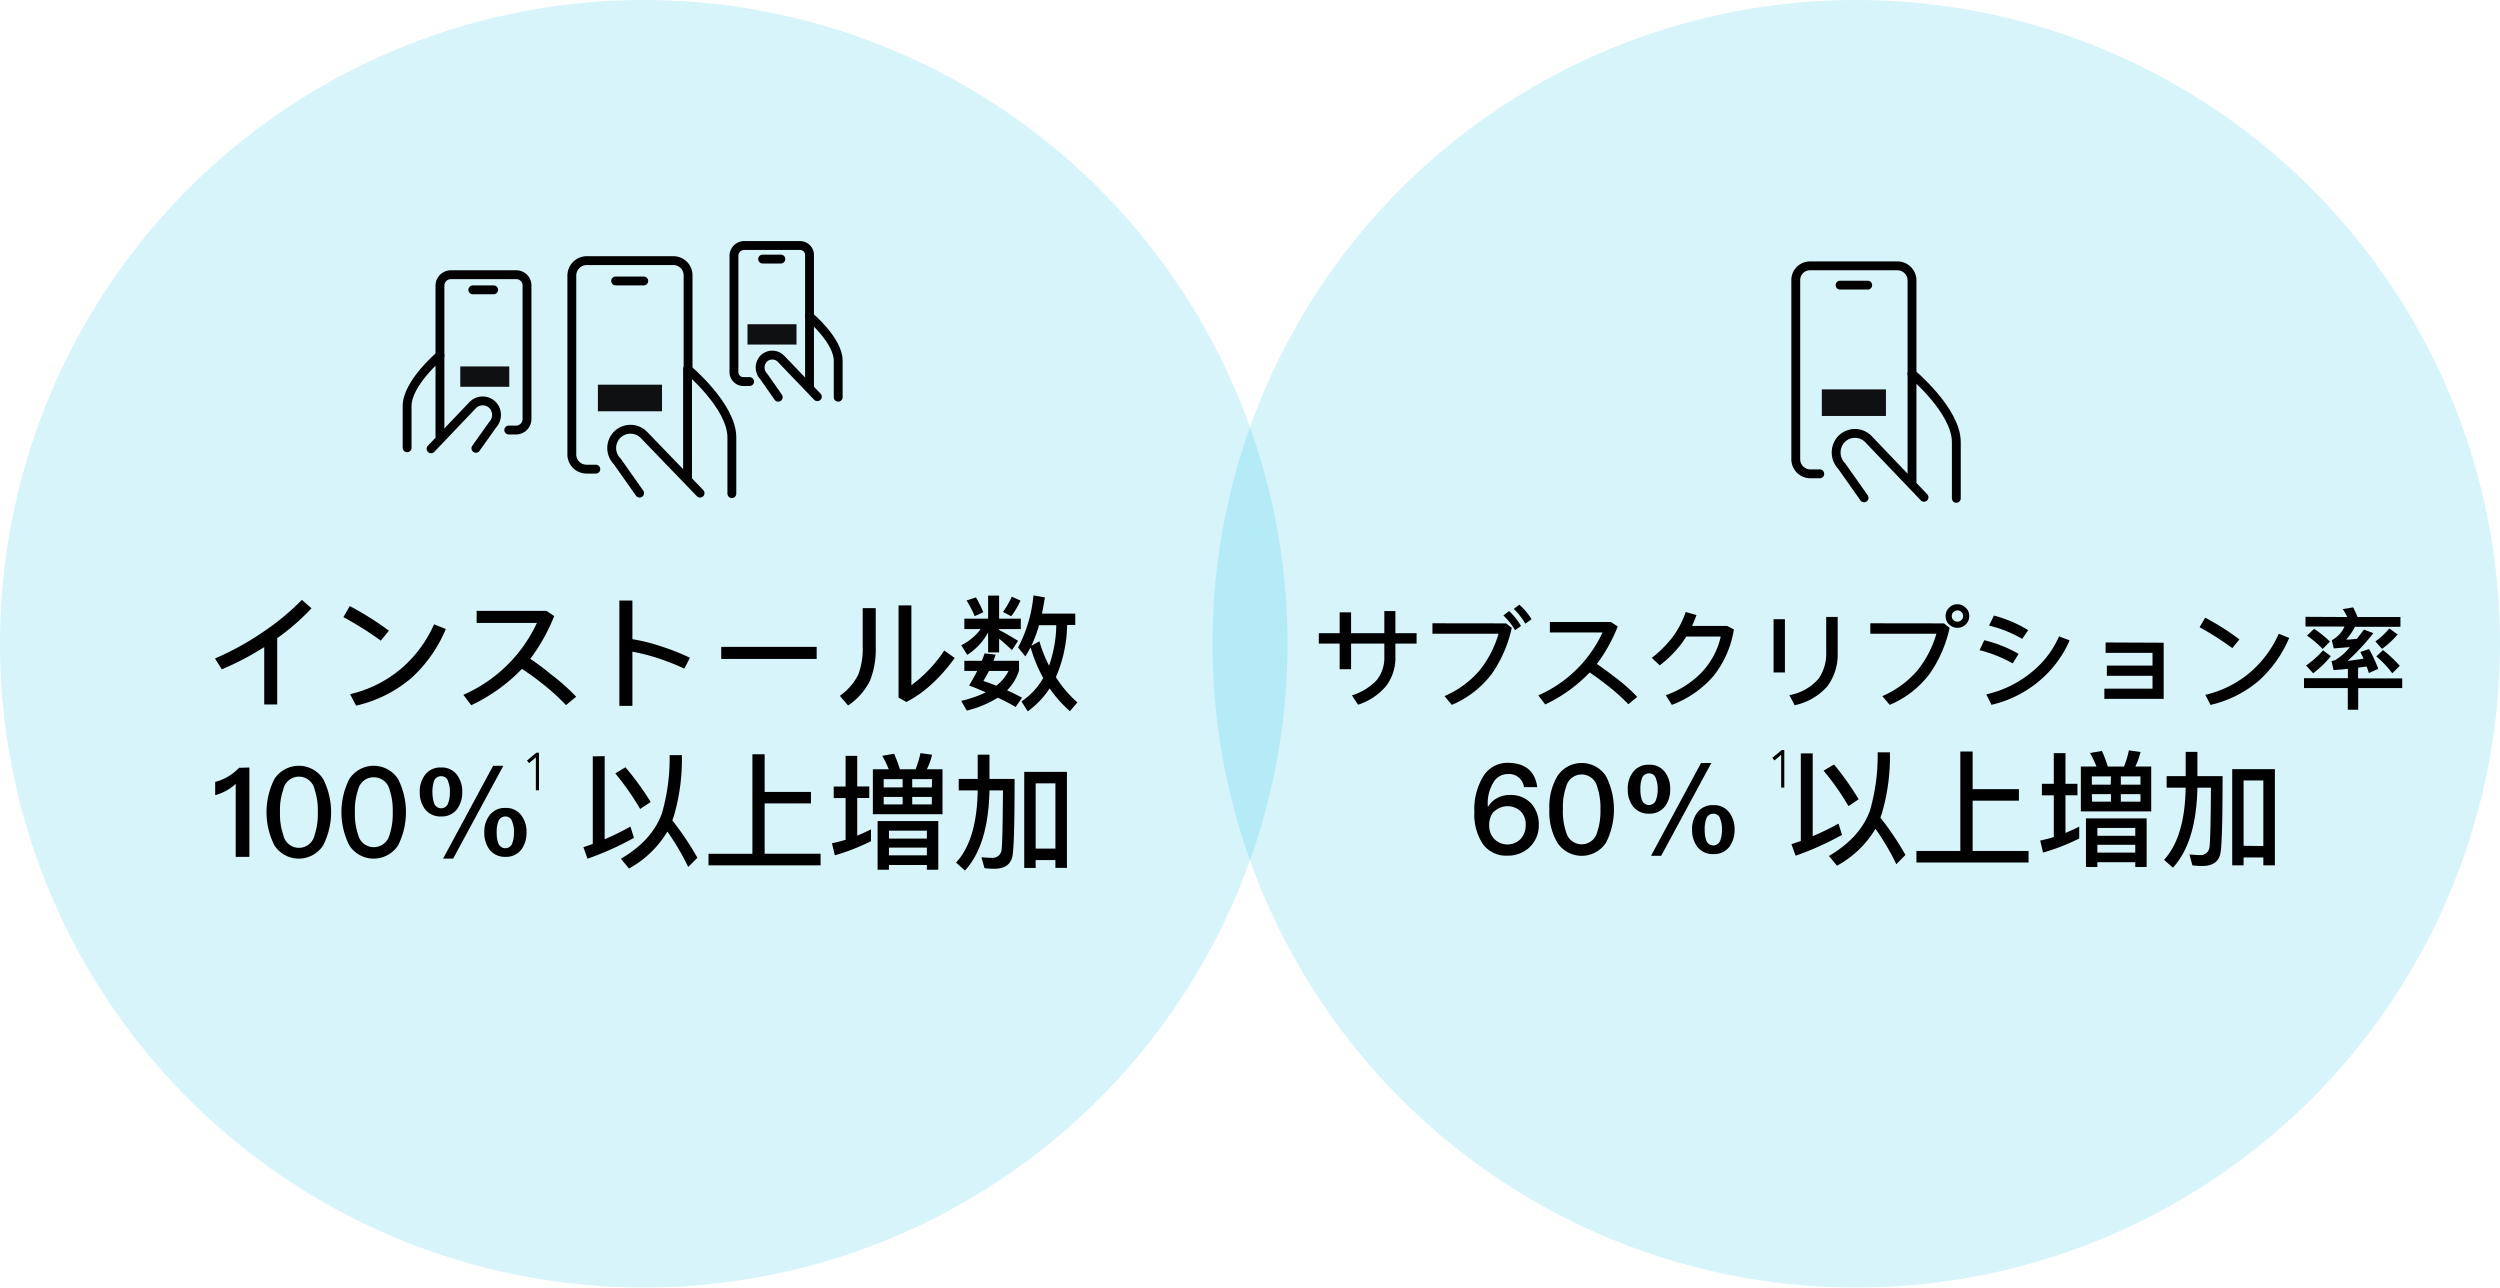
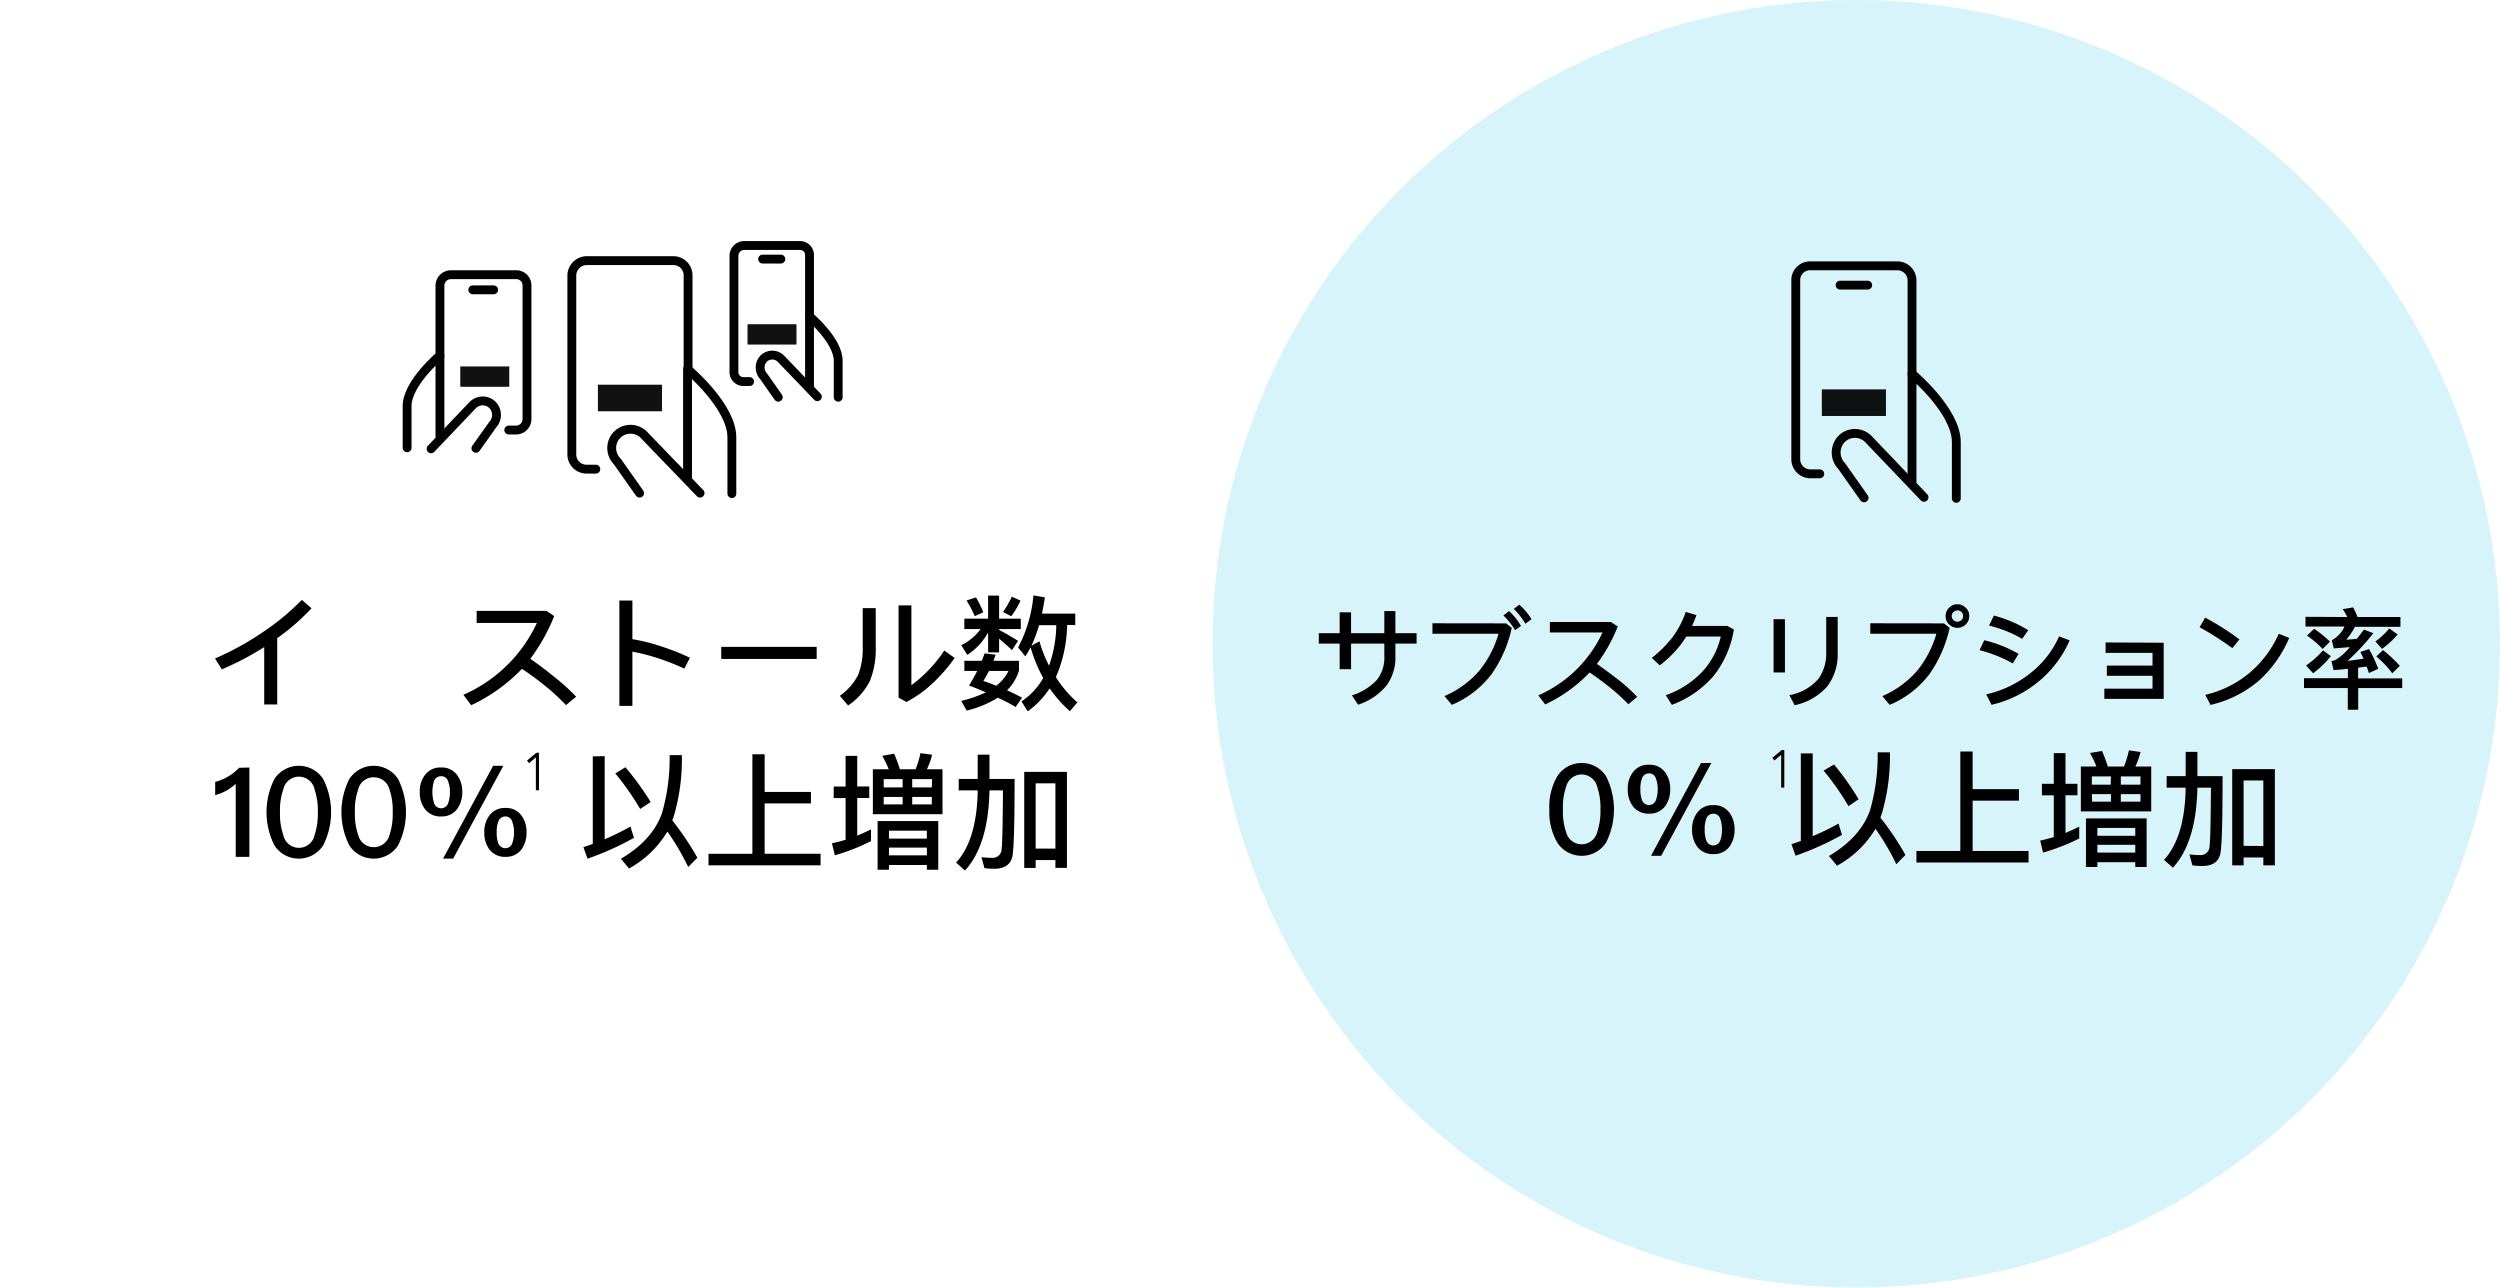
<svg xmlns="http://www.w3.org/2000/svg" viewBox="0 0 479.6 247">
  <defs>
    <style>.cls-1{fill:#00b5de;opacity:0.16;}.cls-1,.cls-5{isolation:isolate;}.cls-2,.cls-4{fill:none;}.cls-2{stroke:#000;stroke-linecap:round;stroke-linejoin:round;stroke-width:1.7px;}.cls-3{opacity:0.93;}</style>
  </defs>
  <g id="Layer_2" data-name="Layer 2">
    <g id="Layer_1-2" data-name="Layer 1">
-       <circle class="cls-1" cx="123.5" cy="123.5" r="123.5" />
      <circle class="cls-1" cx="356.1" cy="123.5" r="123.5" />
      <path class="cls-2" d="M349.1,90.9h-1.8a2.8,2.8,0,0,1-2.8-2.8V53.8a2.73,2.73,0,0,1,2.8-2.8H364a2.8,2.8,0,0,1,2.8,2.8V71.7" />
      <line class="cls-2" x1="353" y1="54.7" x2="358.3" y2="54.7" />
      <path class="cls-2" d="M366.8,92.4V71.7s8.5,7.1,8.5,13.1V95.6" />
      <path class="cls-2" d="M357.6,95.5l-4.3-6.1a3.74,3.74,0,0,1,0-5.2h0a3.62,3.62,0,0,1,5.1,0h0l10.7,11.2" />
      <g class="cls-3">
        <rect x="349.5" y="74.7" width="12.3" height="5.1" />
      </g>
      <path d="M341.7,144.79h0l-1.3,1.1-.4-.5,1.8-1.5h.5v7.2h-.6Z" />
      <path d="M102.8,145.3h0l-1.3,1.1-.4-.5,1.8-1.5h.5v7.2h-.6Z" />
      <path class="cls-2" d="M114.3,90h-1.8a2.82,2.82,0,0,1-2.8-2.9V52.9a2.88,2.88,0,0,1,2.8-2.9h16.7a2.82,2.82,0,0,1,2.8,2.9V70.8" />
-       <line class="cls-2" x1="118.1" y1="53.9" x2="123.5" y2="53.9" />
      <path class="cls-2" d="M131.9,91.5V70.8s8.5,7.1,8.5,13.1V94.7" />
      <path class="cls-2" d="M122.7,94.6l-4.3-6.1a3.62,3.62,0,0,1,0-5.1h0a3.62,3.62,0,0,1,5.1,0h0l10.8,11.2" />
      <path class="cls-2" d="M97.6,82.5H99a2.11,2.11,0,0,0,2.1-2.1V54.8A2.05,2.05,0,0,0,99,52.7H86.5a2.11,2.11,0,0,0-2.1,2.1V68.2" />
      <line class="cls-2" x1="94.7" y1="55.6" x2="90.7" y2="55.6" />
      <path class="cls-2" d="M84.4,83.7V68.2s-6.3,5.3-6.3,9.7v8" />
      <path class="cls-2" d="M91.3,86l3.2-4.5a2.78,2.78,0,0,0,0-3.8h0a2.69,2.69,0,0,0-3.8,0h0l-8,8.4" />
      <path class="cls-2" d="M143.8,73.2h-1.2a1.82,1.82,0,0,1-1.8-1.9V49a2,2,0,0,1,1.8-1.9h10.9a1.82,1.82,0,0,1,1.8,1.9V60.7" />
      <line class="cls-2" x1="146.3" y1="49.7" x2="149.8" y2="49.7" />
      <path class="cls-2" d="M155.3,74.2V60.7s5.5,4.6,5.5,8.5v7" />
      <path class="cls-2" d="M149.3,76.2l-2.8-4a2.48,2.48,0,0,1,0-3.4h0a2.35,2.35,0,0,1,3.3,0h0l7,7.3" />
      <g class="cls-3">
        <rect x="114.7" y="73.8" width="12.3" height="5.1" />
      </g>
      <g class="cls-3">
        <rect x="88.3" y="70.3" width="9.4" height="3.9" />
      </g>
      <g class="cls-3">
        <rect x="143.4" y="62.2" width="9.4" height="3.9" />
      </g>
      <rect class="cls-4" x="32" y="118.1" width="182.9" height="98" />
      <g class="cls-5">
        <g class="cls-5">
          <path d="M59.76,116.69a42.28,42.28,0,0,1-6.58,5.73v12.72H50.69v-11a55.78,55.78,0,0,1-8.14,4.27l-1.3-2.09a54.39,54.39,0,0,0,9.1-5,47.21,47.21,0,0,0,7.56-6.24Z" />
-           <path d="M74.61,121l-1.56,1.9a64.37,64.37,0,0,0-7.17-4.51l1.22-2.12A56.59,56.59,0,0,1,74.61,121Zm10.92-.33A26.71,26.71,0,0,1,79,130a24.83,24.83,0,0,1-10.68,5.37l-1.16-2.2a23.39,23.39,0,0,0,9.8-4.9,24,24,0,0,0,6.31-8.5Z" />
          <path d="M90.4,135.29l-1.51-2A27.81,27.81,0,0,0,103,119.5H91.44v-2.31h13.39l1.49,1a35.93,35.93,0,0,1-4.59,8.2c1.47,1,2.81,2,4,3a38.23,38.23,0,0,1,4.8,4.27l-1.95,1.61a39.73,39.73,0,0,0-4.53-4.11c-1.23-1-2.52-1.92-3.92-2.85A32.84,32.84,0,0,1,90.4,135.29Z" />
          <path d="M121.32,115.2v7.42a35.27,35.27,0,0,1,5.76,1.46,42.1,42.1,0,0,1,5.28,2.11l-1.08,2.07a47,47,0,0,0-4.73-1.88,37.4,37.4,0,0,0-5.23-1.36v10.39h-2.5V115.2Z" />
          <path d="M156.67,124.1v2.31H138.36V124.1Z" />
          <path d="M168,116.66v7.4a16.38,16.38,0,0,1-1.1,6.53,12.42,12.42,0,0,1-4.2,4.75l-1.59-1.85a11.17,11.17,0,0,0,3.51-4,13.83,13.83,0,0,0,.88-5.42v-7.4Zm6.84-.52v15.31a26.34,26.34,0,0,0,6.31-6.65l2,1.42A32.13,32.13,0,0,1,179,131a22.8,22.8,0,0,1-5.11,3.67l-1.51-.84V116.14Z" />
          <path d="M191,125.59c-.14.41-.26.79-.41,1.18h4.9v1.85a9,9,0,0,1-2.3,3.81c1,.44,1.94.91,2.88,1.42l-1.23,1.78a32.31,32.31,0,0,0-3.43-1.78,20.34,20.34,0,0,1-5.95,2.47l-1.06-1.87a22.09,22.09,0,0,0,4.71-1.63c-1-.44-2-.87-3.2-1.3.58-1,1.11-1.89,1.56-2.81H185v-1.94h3.36c.19-.51.38-1,.53-1.42Zm-1.44-6.91v-4.42h2.11v4.42h4.16v2h-4.16v.17c1.2.62,2.4,1.32,3.63,2.09l-1.15,1.77c-1-.91-1.8-1.63-2.48-2.18v2.62h-2.11v-3.82a11.86,11.86,0,0,1-4,4.3l-1.15-1.85a10.24,10.24,0,0,0,3.72-3.1H185v-2Zm-.93-1.22-1.64.74a20.63,20.63,0,0,0-1.56-3l1.8-.6A21.16,21.16,0,0,1,188.64,117.46Zm4.84,11.25h-3.74c-.34.67-.7,1.3-1.08,1.92.84.29,1.66.58,2.47.92A8.06,8.06,0,0,0,193.48,128.71Zm2.31-13.49a17.22,17.22,0,0,1-1.78,3l-1.58-.82a17.66,17.66,0,0,0,1.68-2.93Zm1.92,9c-.34.62-.67,1.2-1,1.7l-1.39-1.7a26.6,26.6,0,0,0,2.95-10l2.19.38c-.17,1.1-.36,2.14-.56,3.12h6.39v2.18h-1.56a26.08,26.08,0,0,1-2.16,10,22.07,22.07,0,0,0,4.13,4.85l-1.44,1.68a24.32,24.32,0,0,1-3.89-4.37,16.44,16.44,0,0,1-4.2,4.4l-1.2-1.9a13.3,13.3,0,0,0,4.17-4.49A28.32,28.32,0,0,1,197.71,124.18Zm.17-.34,1.53-.86a25.63,25.63,0,0,0,1.85,4.68,24.43,24.43,0,0,0,1.39-7.76h-3.31A25.49,25.49,0,0,1,197.88,123.84Z" />
        </g>
        <g class="cls-5">
          <path d="M47.84,147.24v17.14H45.22v-14a9.4,9.4,0,0,1-3.94,2.16V150a9.67,9.67,0,0,0,4.59-2.71Z" />
          <path d="M62,149.45a14.07,14.07,0,0,1,0,12.72,5.57,5.57,0,0,1-9.36,0,14.15,14.15,0,0,1,0-12.72,5.58,5.58,0,0,1,9.36,0Zm-7.65,2a11.78,11.78,0,0,0-.63,4.37,12,12,0,0,0,.63,4.37,3.06,3.06,0,0,0,6,0,12.67,12.67,0,0,0,.62-4.37,12.47,12.47,0,0,0-.62-4.37,3.06,3.06,0,0,0-6,0Z" />
          <path d="M76.37,149.45a14.15,14.15,0,0,1,0,12.72,5.57,5.57,0,0,1-9.36,0,14.15,14.15,0,0,1,0-12.72,5.58,5.58,0,0,1,9.36,0Zm-7.65,2a11.78,11.78,0,0,0-.63,4.37,12,12,0,0,0,.63,4.37,3.06,3.06,0,0,0,3,2.33,3.1,3.1,0,0,0,3-2.33,12.67,12.67,0,0,0,.62-4.37,12.47,12.47,0,0,0-.62-4.37,3.08,3.08,0,0,0-3-2.33A3,3,0,0,0,68.72,151.44Z" />
          <path d="M87.68,148.66a5.32,5.32,0,0,1,1,3.29,5.41,5.41,0,0,1-1,3.28,3.66,3.66,0,0,1-3.05,1.4,3.71,3.71,0,0,1-3.1-1.4,5.26,5.26,0,0,1-1-3.28,5.13,5.13,0,0,1,1-3.29,3.62,3.62,0,0,1,3.1-1.42A3.57,3.57,0,0,1,87.68,148.66Zm-4.42,1.17a7.27,7.27,0,0,0,0,4.2A1.42,1.42,0,0,0,86,154a5.87,5.87,0,0,0,.31-2,5.31,5.31,0,0,0-.34-2.09,1.32,1.32,0,0,0-1.29-1A1.43,1.43,0,0,0,83.26,149.83Zm13.3-2.92-9.63,17.81H85l9.6-17.81Zm3.45,9.5a5.27,5.27,0,0,1,1,3.29,5.37,5.37,0,0,1-1,3.29,3.66,3.66,0,0,1-3,1.39,3.73,3.73,0,0,1-3.1-1.39,5.31,5.31,0,0,1-1-3.29,5.15,5.15,0,0,1,1-3.29A3.62,3.62,0,0,1,97,155,3.55,3.55,0,0,1,100,156.41Zm-4.41,1.18a5.43,5.43,0,0,0-.31,2.11,5.58,5.58,0,0,0,.31,2.09,1.43,1.43,0,0,0,1.37.93,1.4,1.4,0,0,0,1.32-1,5.87,5.87,0,0,0,.31-2,5.31,5.31,0,0,0-.34-2.09,1.32,1.32,0,0,0-1.29-1A1.42,1.42,0,0,0,95.6,157.59Z" />
          <path d="M116,145.06V161a49.2,49.2,0,0,0,4.94-2.43l.68,2.16a55.83,55.83,0,0,1-8.91,4l-.79-2.21c.6-.19,1.2-.41,1.8-.62v-16.8Zm8.81,8.81-2,1.32a52.11,52.11,0,0,0-4.77-6.82l1.94-1.18A53.87,53.87,0,0,1,124.83,153.87Zm-4.15,12.74-1.54-1.87c4-2.35,6.6-5.23,7.85-8.67a37.79,37.79,0,0,0,1.49-11.2h2.35a38.85,38.85,0,0,1-1.51,11.59c-.1.31-.22.62-.32.93a56.42,56.42,0,0,1,4.81,7.16l-1.76,1.77a47.35,47.35,0,0,0-4-6.79A19.57,19.57,0,0,1,120.68,166.61Z" />
          <path d="M146.69,144.7v7.22h8.88v2.21h-8.88v9.65h10.73V166h-21.5v-2.21h8.42V144.7Z" />
-           <path d="M162.22,150.89V145h2.23v5.88h2.31v2.21h-2.31v7.22c.89-.38,1.78-.77,2.64-1.2v2.26a39.62,39.62,0,0,1-6.93,2.71l-.56-2.3c.87-.2,1.76-.41,2.62-.68v-8h-2.28v-2.21Zm10.42-3.31h3a17.85,17.85,0,0,0,.94-3.1l2.23.31a12.86,12.86,0,0,1-1,2.79h3v8.61H167.45v-8.61h3.05a20.1,20.1,0,0,0-1.25-2.59l2.28-.39A30.07,30.07,0,0,1,172.64,147.58ZM180,166.85h-2.19v-.91h-7.27v.91h-2.18v-9.34H180Zm-6.84-17.38h-3.63v1.59h3.63Zm-3.63,4.85h3.63v-1.44h-3.63Zm8.28,6.56v-1.52h-7.27v1.52Zm0,3.21V162.6h-7.27v1.49Zm1-14.62H175v1.59h3.76ZM175,154.32h3.76v-1.44H175Z" />
+           <path d="M162.22,150.89V145h2.23v5.88h2.31v2.21h-2.31v7.22c.89-.38,1.78-.77,2.64-1.2v2.26a39.62,39.62,0,0,1-6.93,2.71l-.56-2.3c.87-.2,1.76-.41,2.62-.68v-8h-2.28v-2.21Zm10.42-3.31h3a17.85,17.85,0,0,0,.94-3.1l2.23.31a12.86,12.86,0,0,1-1,2.79h3v8.61H167.45v-8.61h3.05a20.1,20.1,0,0,0-1.25-2.59l2.28-.39A30.07,30.07,0,0,1,172.64,147.58M180,166.85h-2.19v-.91h-7.27v.91h-2.18v-9.34H180Zm-6.84-17.38h-3.63v1.59h3.63Zm-3.63,4.85h3.63v-1.44h-3.63Zm8.28,6.56v-1.52h-7.27v1.52Zm0,3.21V162.6h-7.27v1.49Zm1-14.62H175v1.59h3.76ZM175,154.32h3.76v-1.44H175Z" />
          <path d="M189.82,144.77v4.66h4.82c0,7.82-.12,12.64-.36,14.49s-1.44,2.74-3.55,2.74c-.38,0-1,0-1.87-.12l-.58-2.09c.82.07,1.52.12,2.09.12a1.7,1.7,0,0,0,1.78-1.68c.14-1.13.21-4.87.26-11.26h-2.59c-.14,7-1.7,12.1-4.7,15.37l-1.71-1.52c2.67-2.88,4.06-7.51,4.15-13.85h-3.64v-2.2h3.64v-4.66Zm14.86,21.72h-2.21V165h-3.79v1.51h-2.19V148.08h8.19Zm-2.21-3.69V150.27h-3.79V162.8Z" />
        </g>
      </g>
      <rect class="cls-4" x="271.2" y="120.5" width="174.2" height="55" />
      <g class="cls-5">
        <g class="cls-5">
          <path d="M257,121.47v-4h2.19v4h6.38v-4.24h2.12v4.24h4.07v2h-4.07v2.39a9,9,0,0,1-1.7,5.65,11.73,11.73,0,0,1-5.46,3.68l-1.18-1.79a10.91,10.91,0,0,0,4.77-2.94,6.91,6.91,0,0,0,1.45-4.6v-2.39h-6.38v4.91H257v-4.91h-4v-2Z" />
          <path d="M288.93,119.59l1.09.86a24.67,24.67,0,0,1-3.8,8.77,18.61,18.61,0,0,1-7.7,6l-1.41-1.68a18.57,18.57,0,0,0,6.7-4.89,20.12,20.12,0,0,0,3.67-7.08H274.8v-2Zm2.86.5-1.14.8a13.18,13.18,0,0,0-2.24-2.82l1.09-.84A12,12,0,0,1,291.79,120.09Zm2-1.28-1.17.84a13.29,13.29,0,0,0-2.21-2.84l1.05-.81A11.87,11.87,0,0,1,293.82,118.81Z" />
          <path d="M296.43,135.14l-1.32-1.74a24.34,24.34,0,0,0,12.32-12.07h-10.1v-2h11.72l1.3.86a31.4,31.4,0,0,1-4,7.18q1.92,1.34,3.53,2.59a33.39,33.39,0,0,1,4.2,3.73l-1.7,1.41a35.82,35.82,0,0,0-4-3.59c-1.07-.84-2.21-1.68-3.42-2.5A28.72,28.72,0,0,1,296.43,135.14Z" />
          <path d="M325.45,118c-.25.71-.55,1.41-.84,2.08h6.74l1.28.67a19.22,19.22,0,0,1-3.9,8.92,19.65,19.65,0,0,1-8,5.55l-1.16-1.85a17.77,17.77,0,0,0,6.66-4.16,14.61,14.61,0,0,0,3.88-7.1H323.5c-.28.45-.57.87-.86,1.29a21.8,21.8,0,0,1-4.24,4.24l-1.52-1.43a22.43,22.43,0,0,0,4-4,17.57,17.57,0,0,0,2.51-4.81Z" />
          <path d="M342.42,118.79V129h-2.18V118.79Zm10.12-.44v6.88a10.14,10.14,0,0,1-2,6.45,11.41,11.41,0,0,1-6.26,3.61l-1-1.93a9.65,9.65,0,0,0,5.57-3.13,8.36,8.36,0,0,0,1.49-5.16v-6.72Z" />
          <path d="M372.93,119.59l1.09.86a24.67,24.67,0,0,1-3.8,8.77,18.61,18.61,0,0,1-7.7,6l-1.41-1.68a18.57,18.57,0,0,0,6.7-4.89,20.12,20.12,0,0,0,3.67-7.08H358.8v-2Zm4.18-3a2.12,2.12,0,0,1,.67,1.6,2.18,2.18,0,0,1-.67,1.6,2.24,2.24,0,0,1-1.6.65,2.22,2.22,0,0,1-1.59-.65,2.11,2.11,0,0,1-.67-1.6,2.05,2.05,0,0,1,.67-1.6,2.09,2.09,0,0,1,1.59-.67A2.11,2.11,0,0,1,377.11,116.62Zm-2.37.82a1.1,1.1,0,0,0-.32.78,1.05,1.05,0,0,0,.32.76,1.06,1.06,0,0,0,.77.31,1.1,1.1,0,0,0,.78-.31,1,1,0,0,0,.31-.76,1.09,1.09,0,0,0-.31-.78,1.1,1.1,0,0,0-.78-.31A1.06,1.06,0,0,0,374.74,117.44Z" />
          <path d="M387.25,125.44l-1.13,1.83a25.9,25.9,0,0,0-6.36-2.54l.9-1.91A24.75,24.75,0,0,1,387.25,125.44Zm9.79-2.58a21.28,21.28,0,0,1-5.67,7.64,21.87,21.87,0,0,1-9.32,4.71l-1-2a21,21,0,0,0,8.67-4.24,18.2,18.2,0,0,0,5.29-6.89Zm-7.92-2-1.19,1.7a23,23,0,0,0-6.35-2.54l.93-1.93A24.26,24.26,0,0,1,389.12,120.91Z" />
          <path d="M415.08,123.3v10.77H403.7v-1.95h9.24v-2.48h-8.76v-1.95h8.76v-2.44h-9v-2Z" />
          <path d="M429.61,122.67l-1.36,1.66a58.17,58.17,0,0,0-6.28-4l1.07-1.84A48.37,48.37,0,0,1,429.61,122.67Zm9.55-.29a23.38,23.38,0,0,1-5.75,8.14,21.81,21.81,0,0,1-9.34,4.71l-1-1.93a20.48,20.48,0,0,0,8.57-4.29,21,21,0,0,0,5.52-7.43Z" />
          <path d="M450.3,118.37a10.46,10.46,0,0,0-.87-1.51l2-.34a17.13,17.13,0,0,1,.84,1.85h8.23v1.87h-8.73a11.37,11.37,0,0,1-1.68,2.47c.67,0,1.36-.1,2.05-.16l1.37-1.77,1.8.69a45.22,45.22,0,0,1-4.95,5.32c1-.13,2.06-.28,3.07-.42-.21-.46-.42-.91-.63-1.3l1.68-.55a26.25,26.25,0,0,1,1.76,3.78l-1.79.82c-.14-.46-.29-.88-.44-1.26l-1.63.23v2.06h8.46V132H452.4v4.15h-2V132H442v-1.89h8.42v-1.81c-.92.11-1.83.19-2.75.25l-.4-1.74a6.31,6.31,0,0,0,.67-.15,10.71,10.71,0,0,0,2.86-2.52l-3.09.25-.38-1.57a5.5,5.5,0,0,0,2.44-2.62h-7.48v-1.87Zm-3.15,7.51a19.27,19.27,0,0,1-3.4,3.28l-1.35-1.49a18.75,18.75,0,0,0,3.26-2.9Zm-.19-2.77-1.39,1.39a18.11,18.11,0,0,0-3-2.56l1.37-1.31A21.17,21.17,0,0,1,447,123.11Zm13-1.4a16.56,16.56,0,0,1-3,2.77l-1.26-1.43a15.24,15.24,0,0,0,2.67-2.48Zm.44,6-1.47,1.45a19,19,0,0,0-3.06-3.23l1.28-1.22A24.69,24.69,0,0,1,460.39,127.75Z" />
        </g>
        <g class="cls-5">
-           <path d="M294.91,151h-2.55a2.86,2.86,0,0,0-3.12-2.5,3.16,3.16,0,0,0-2.83,1.76,7.56,7.56,0,0,0-1,4.15,2,2,0,0,0,0,.31h.1a4.37,4.37,0,0,1,1.82-1.68,5,5,0,0,1,2.38-.53,5.3,5.3,0,0,1,4,1.59,5.92,5.92,0,0,1,1.49,4.15,5.7,5.7,0,0,1-1.7,4.22,6,6,0,0,1-4.28,1.68,5.52,5.52,0,0,1-4.8-2.3,10.38,10.38,0,0,1-1.58-6.12,12,12,0,0,1,1.7-6.77,5.38,5.38,0,0,1,4.71-2.62C292.58,146.37,294.48,147.91,294.91,151Zm-8.28,4.63a3.75,3.75,0,0,0-.94,2.69,3.65,3.65,0,0,0,1,2.66,3.57,3.57,0,0,0,5,0,3.86,3.86,0,0,0,1-2.69,3.55,3.55,0,0,0-.94-2.62,3.7,3.7,0,0,0-5.08,0Z" />
          <path d="M308.11,148.92a14.15,14.15,0,0,1,0,12.72,5.58,5.58,0,0,1-9.36,0,11.71,11.71,0,0,1-1.52-6.36,11.57,11.57,0,0,1,1.52-6.36,5.57,5.57,0,0,1,9.36,0Zm-7.66,2a12,12,0,0,0-.62,4.37,12.2,12.2,0,0,0,.62,4.37,3.07,3.07,0,0,0,5.95,0,12.64,12.64,0,0,0,.63-4.37,12.44,12.44,0,0,0-.63-4.37,3.06,3.06,0,0,0-5.95,0Z" />
          <path d="M319.41,148.13a5.24,5.24,0,0,1,1,3.28,5.35,5.35,0,0,1-1,3.29,3.68,3.68,0,0,1-3.05,1.39,3.73,3.73,0,0,1-3.09-1.39,5.27,5.27,0,0,1-1-3.29,5.12,5.12,0,0,1,1-3.28,3.62,3.62,0,0,1,3.09-1.42A3.57,3.57,0,0,1,319.41,148.13ZM315,149.3a5.66,5.66,0,0,0-.31,2.11,5.76,5.76,0,0,0,.31,2.09,1.43,1.43,0,0,0,1.37.94,1.41,1.41,0,0,0,1.32-1,5.54,5.54,0,0,0,.32-2,5.29,5.29,0,0,0-.34-2.08,1.34,1.34,0,0,0-1.3-1A1.44,1.44,0,0,0,315,149.3Zm13.3-2.93-9.62,17.81h-1.95l9.6-17.81Zm3.46,9.51a5.32,5.32,0,0,1,1,3.29,5.41,5.41,0,0,1-1,3.28,3.66,3.66,0,0,1-3.05,1.4,3.73,3.73,0,0,1-3.1-1.4,5.32,5.32,0,0,1-1-3.28,5.19,5.19,0,0,1,1-3.29,3.63,3.63,0,0,1,3.1-1.42A3.57,3.57,0,0,1,331.75,155.88Zm-4.42,1.17a5.68,5.68,0,0,0-.31,2.12,5.79,5.79,0,0,0,.31,2.09,1.44,1.44,0,0,0,1.37.93,1.42,1.42,0,0,0,1.32-1,5.87,5.87,0,0,0,.31-2,5.53,5.53,0,0,0-.33-2.09,1.34,1.34,0,0,0-1.3-1A1.44,1.44,0,0,0,327.33,157.05Z" />
          <path d="M347.75,144.53v15.88A49.3,49.3,0,0,0,352.7,158l.67,2.16a56.12,56.12,0,0,1-8.9,4l-.8-2.21c.6-.19,1.2-.41,1.8-.62v-16.8Zm8.81,8.8-1.94,1.32a50.65,50.65,0,0,0-4.78-6.81l2-1.18A53.65,53.65,0,0,1,356.56,153.33Zm-4.15,12.75-1.54-1.87c4-2.36,6.6-5.24,7.85-8.67a37.86,37.86,0,0,0,1.49-11.21h2.35a38.6,38.6,0,0,1-1.51,11.6c-.09.31-.22.62-.31.93a56.23,56.23,0,0,1,4.8,7.15l-1.75,1.78a46,46,0,0,0-4-6.79A19.42,19.42,0,0,1,352.41,166.08Z" />
          <path d="M378.43,144.17v7.22h8.88v2.21h-8.88v9.65h10.73v2.21H367.65v-2.21h8.42V144.17Z" />
          <path d="M394,150.36v-5.88h2.24v5.88h2.3v2.21h-2.3v7.22c.88-.38,1.77-.77,2.64-1.2v2.26a39.72,39.72,0,0,1-6.94,2.71l-.55-2.3c.86-.2,1.75-.41,2.61-.68v-8h-2.28v-2.21Zm10.42-3.31h3.05a17.85,17.85,0,0,0,.94-3.1l2.23.31a13.41,13.41,0,0,1-1,2.79h3.05v8.61H399.19v-8.61h3a22.41,22.41,0,0,0-1.24-2.6l2.28-.38C403.65,144.93,404,145.94,404.37,147.05Zm7.39,19.27h-2.18v-.91h-7.27v.91h-2.19V157h11.64Zm-6.84-17.38H401.3v1.59h3.62Zm-3.62,4.85h3.62v-1.44H401.3Zm8.28,6.55v-1.51h-7.27v1.51Zm0,3.22v-1.49h-7.27v1.49Zm1-14.62h-3.77v1.59h3.77Zm-3.77,4.85h3.77v-1.44h-3.77Z" />
          <path d="M421.55,144.24v4.65h4.83c0,7.83-.12,12.65-.36,14.5s-1.44,2.74-3.55,2.74c-.39,0-1,0-1.88-.12l-.57-2.09c.81.07,1.51.12,2.09.12a1.7,1.7,0,0,0,1.77-1.68c.15-1.13.22-4.87.27-11.26h-2.6q-.21,10.49-4.7,15.36l-1.7-1.51c2.66-2.88,4.05-7.51,4.15-13.85h-3.65v-2.21h3.65v-4.65ZM436.41,166H434.2v-1.51h-3.79V166h-2.18V147.55h8.18Zm-2.21-3.7V149.73h-3.79v12.53Z" />
        </g>
      </g>
    </g>
  </g>
</svg>